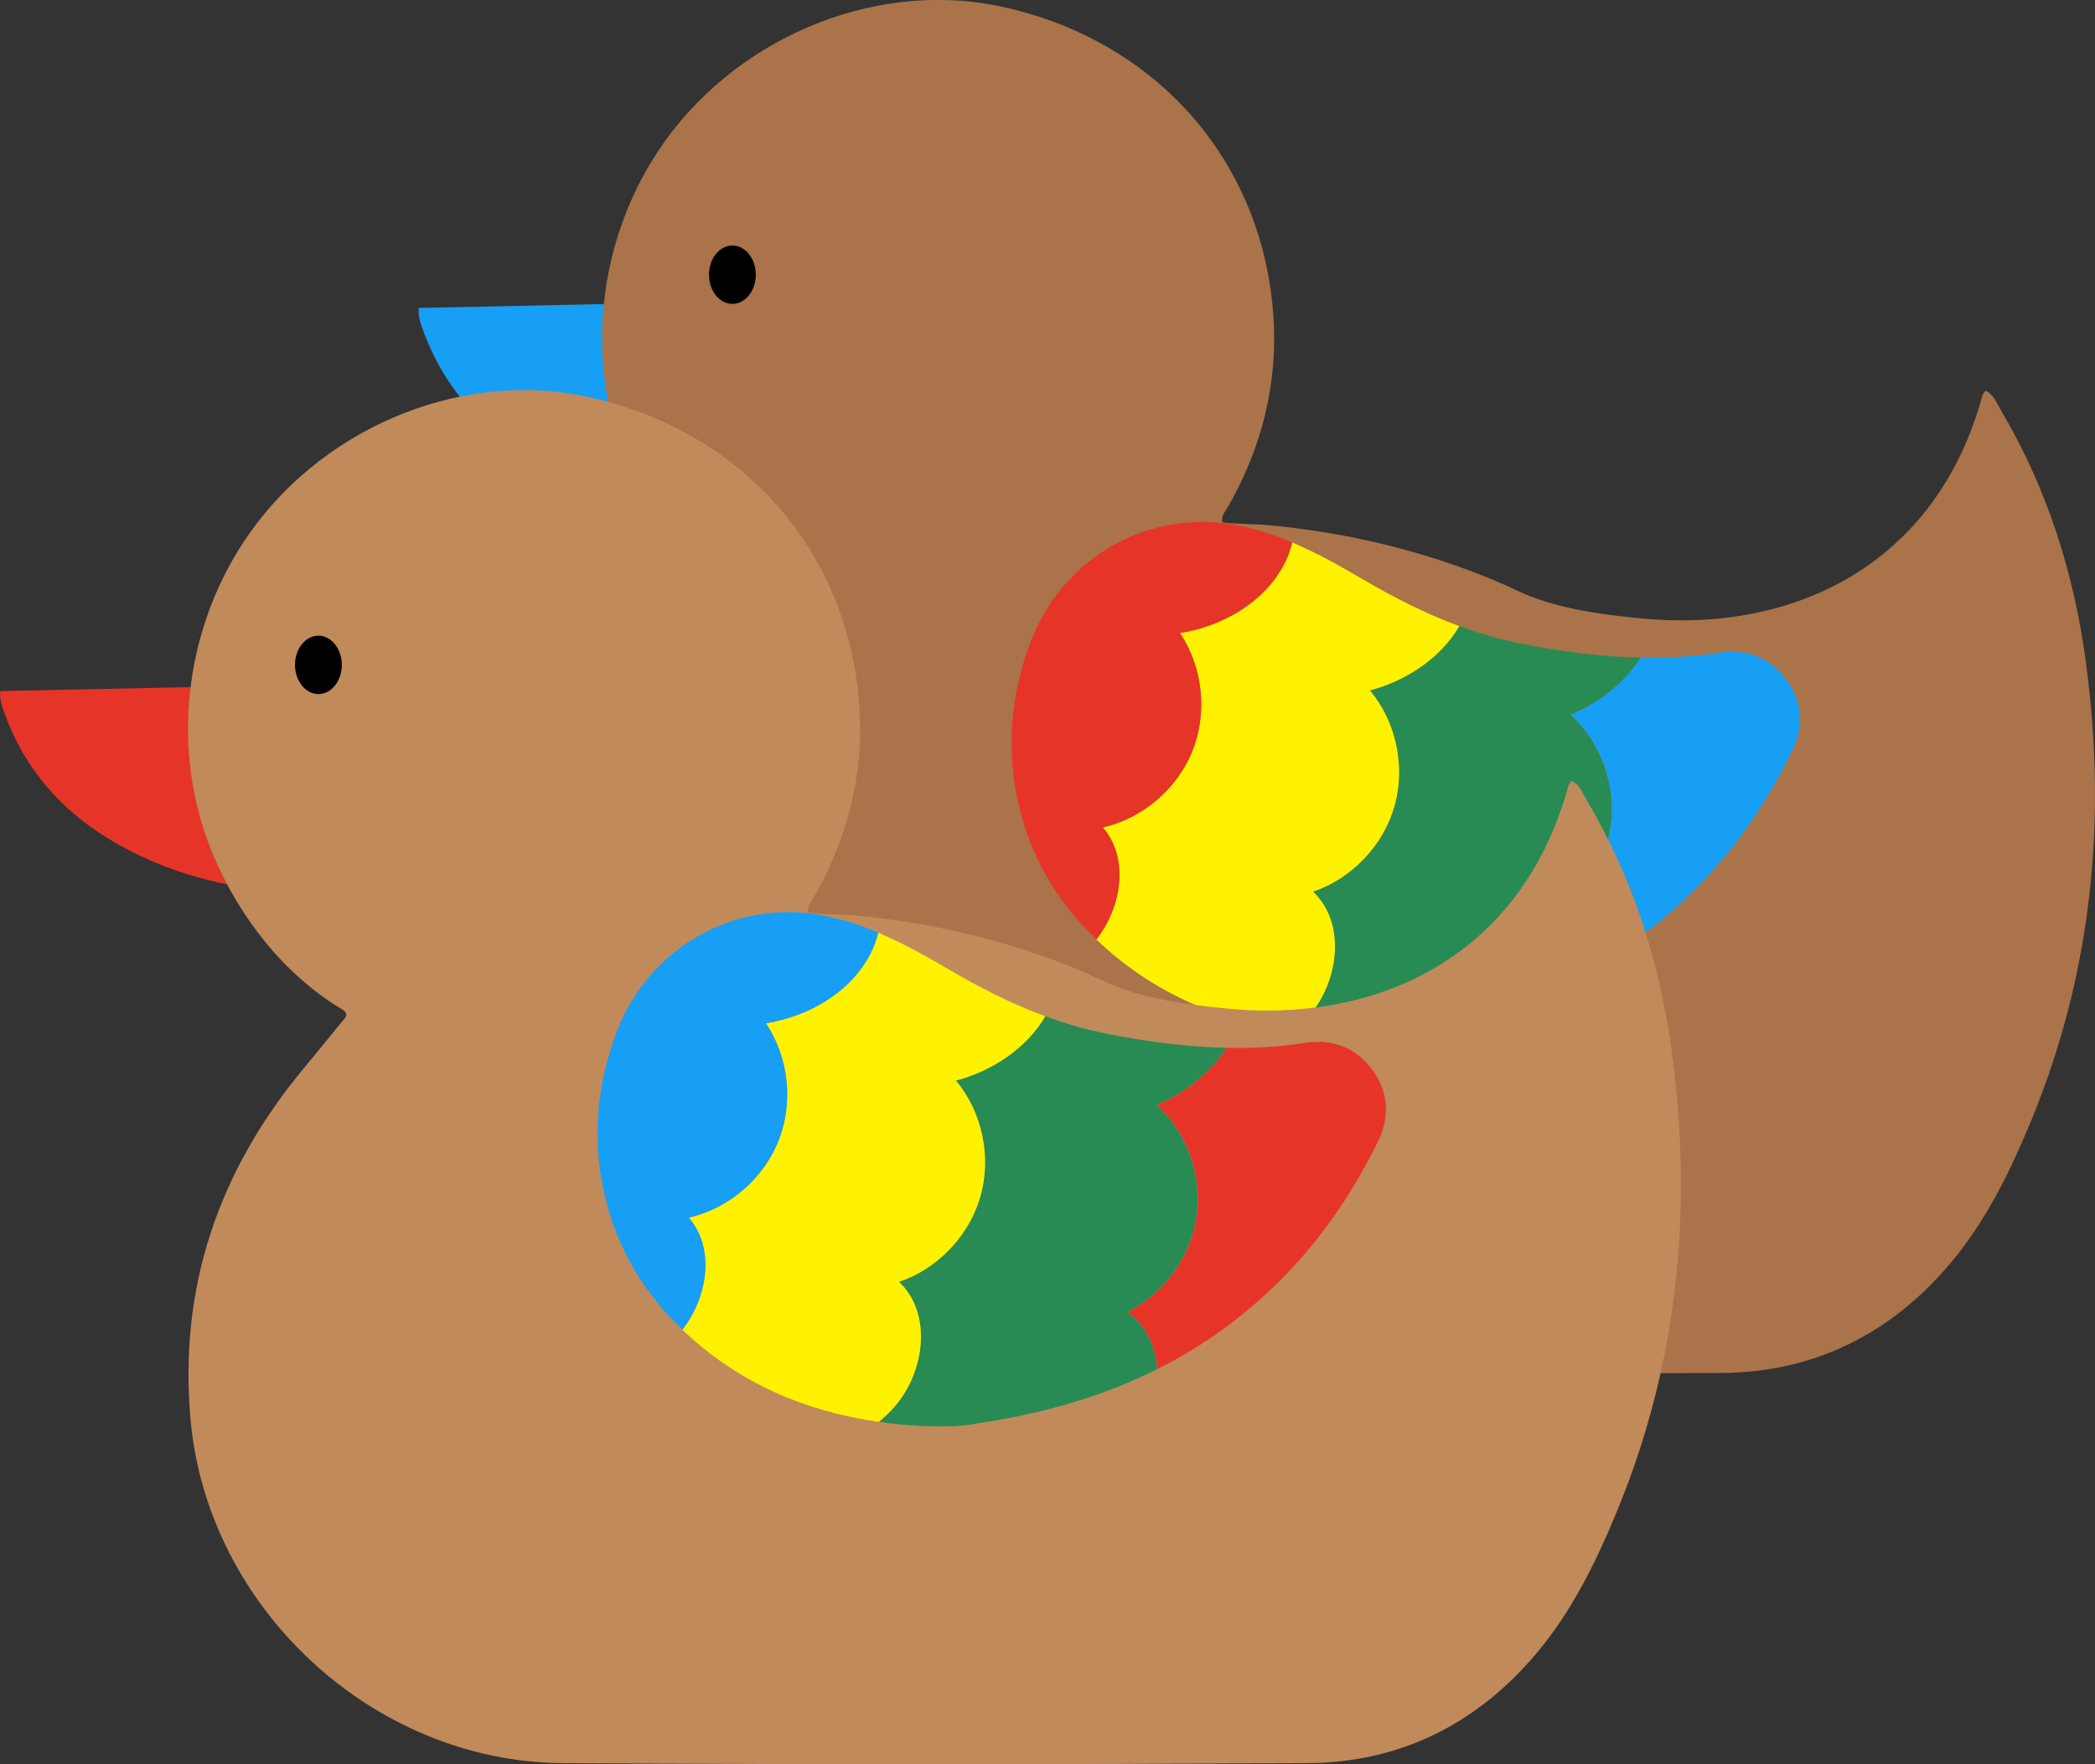
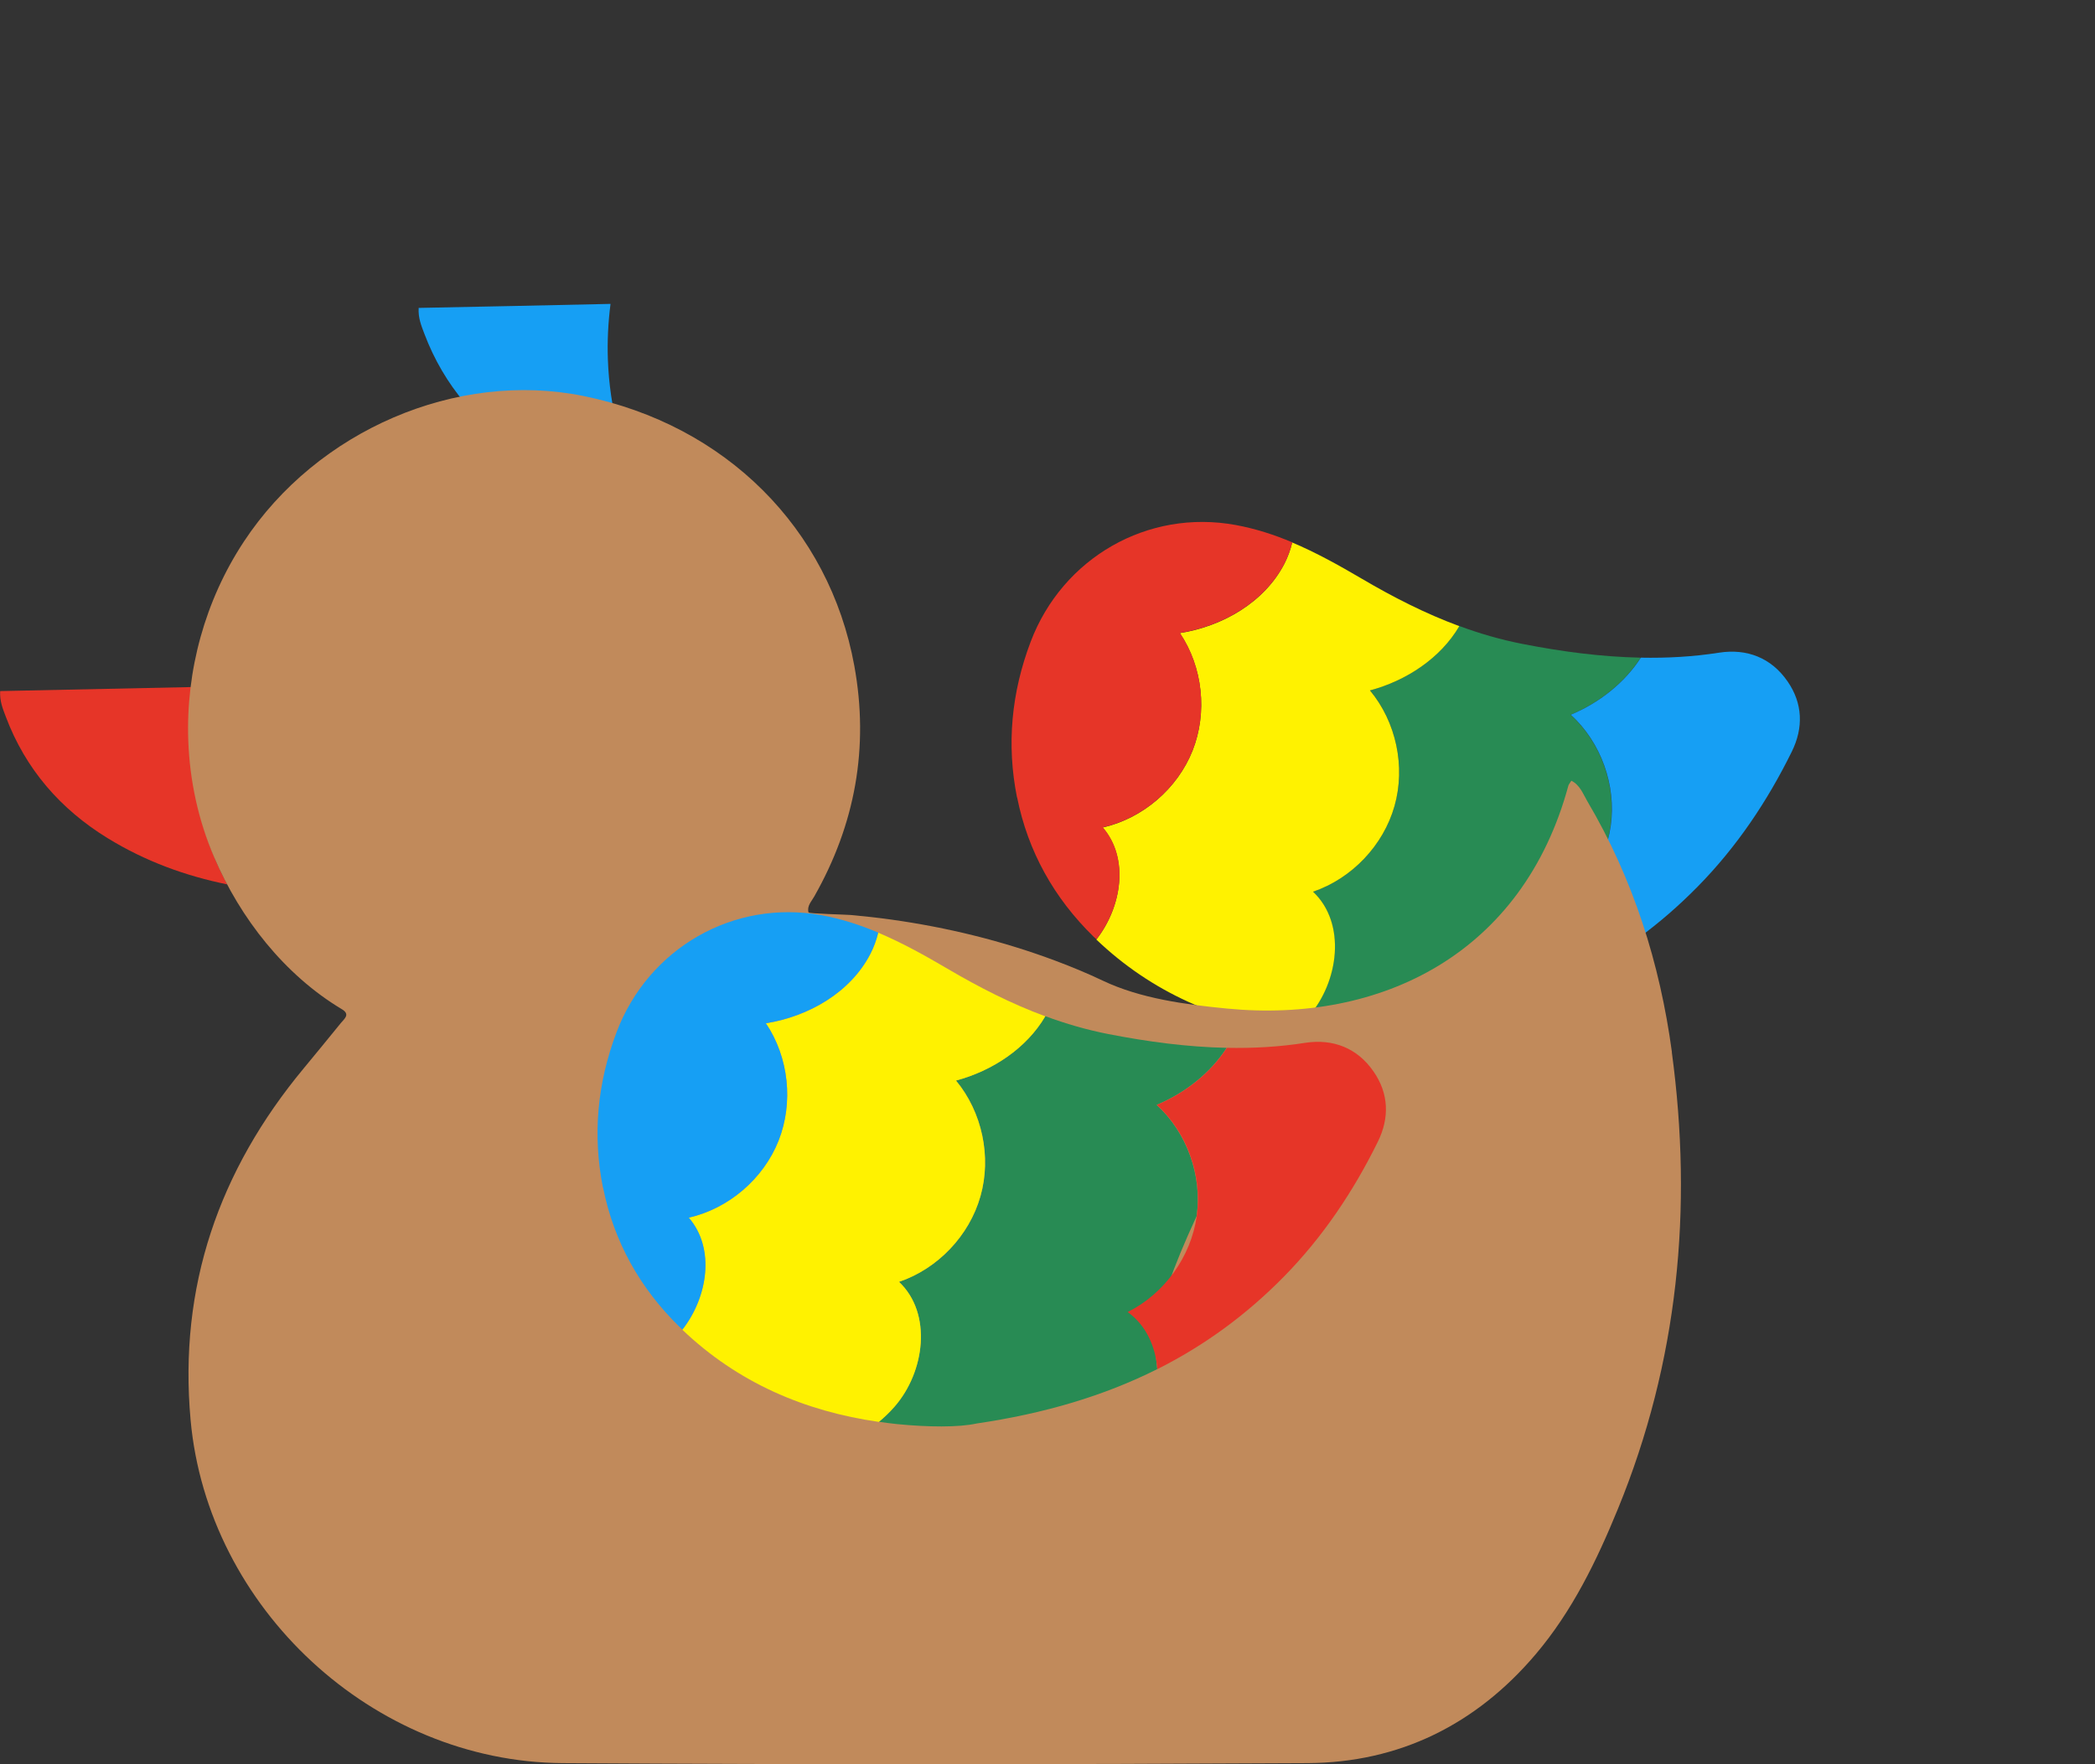
<svg xmlns="http://www.w3.org/2000/svg" width="38" height="32" viewBox="0 0 38 32" fill="none">
  <rect x="0" y="0" width="38" height="32" fill="#333333" stroke="none" />
  <g clip-path="url(#clip0_78_491)">
    <path d="M11.216 7.824C11.216 7.824 11.215 7.82 11.215 7.819C11.215 7.816 11.215 7.814 11.213 7.811C11.104 7.388 11.041 6.955 11.026 6.521C11.014 6.184 11.031 5.847 11.074 5.512C9.344 5.55 9.337 5.55 7.594 5.585C7.583 5.77 7.644 5.911 7.697 6.053C8.055 7.001 8.687 7.727 9.545 8.254C10.23 8.675 10.956 8.938 11.711 9.091C11.633 8.941 11.561 8.79 11.495 8.638C11.382 8.374 11.29 8.101 11.217 7.825L11.216 7.824Z" fill="#169FF4" />
-     <path d="M37.835 12.007C37.618 10.397 37.133 8.862 36.3 7.453C36.223 7.321 36.168 7.162 36.012 7.084C35.983 7.13 35.966 7.149 35.959 7.169C35.135 10.216 32.568 11.491 29.759 11.216C29.012 11.143 28.198 11.036 27.514 10.71C27.235 10.578 26.948 10.46 26.659 10.351C25.696 9.99 24.69 9.744 23.671 9.602C23.427 9.568 23.182 9.541 22.936 9.519C22.864 9.512 22.181 9.496 22.174 9.472C22.144 9.353 22.229 9.275 22.279 9.184C23.022 7.876 23.276 6.483 23.006 5C22.551 2.504 20.667 0.629 18.094 0.106C15.795 -0.361 13.263 0.729 11.934 2.746C11.228 3.815 10.88 5.09 10.925 6.356C10.951 7.078 11.104 7.798 11.394 8.472C11.867 9.578 12.67 10.606 13.712 11.229C13.87 11.323 13.752 11.405 13.691 11.481C13.468 11.756 13.243 12.03 13.018 12.302C11.481 14.154 10.748 16.263 10.966 18.679C11.276 22.088 14.273 24.882 17.719 24.903C22.222 24.931 26.726 24.928 31.228 24.903C32.893 24.894 34.286 24.202 35.366 22.927C36.028 22.145 36.471 21.231 36.856 20.293C37.951 17.624 38.218 14.848 37.834 12.007H37.835Z" fill="#AA7349" />
-     <path d="M13.284 5.512C13.519 5.512 13.709 5.275 13.709 4.983C13.709 4.691 13.519 4.453 13.284 4.453C13.05 4.453 12.86 4.691 12.86 4.983C12.86 5.275 13.05 5.512 13.284 5.512Z" fill="black" />
    <path d="M23.817 16.172C24.522 15.935 25.092 15.334 25.294 14.618C25.496 13.903 25.325 13.092 24.849 12.522C25.509 12.347 26.129 11.938 26.47 11.355C26.84 11.492 27.219 11.602 27.612 11.679C28.325 11.819 29.04 11.914 29.759 11.929C29.463 12.389 29 12.75 28.489 12.964C29.037 13.465 29.317 14.246 29.213 14.981C29.11 15.717 28.626 16.389 27.96 16.721C28.297 16.961 28.468 17.346 28.498 17.757C27.53 18.244 26.446 18.562 25.222 18.743C24.897 18.815 24.336 18.809 23.781 18.753C23.67 18.742 23.56 18.728 23.45 18.712C23.55 18.628 23.646 18.537 23.734 18.436C24.283 17.807 24.422 16.746 23.814 16.172H23.817Z" fill="#288B54" />
    <path d="M27.962 16.721C28.628 16.39 29.111 15.717 29.216 14.981C29.32 14.244 29.04 13.465 28.492 12.964C29.003 12.75 29.466 12.389 29.762 11.929C30.234 11.938 30.708 11.913 31.184 11.838C31.687 11.761 32.127 11.931 32.422 12.357C32.699 12.755 32.715 13.199 32.5 13.634C32.056 14.535 31.501 15.362 30.795 16.08C30.108 16.779 29.349 17.332 28.501 17.757C28.469 17.346 28.298 16.961 27.962 16.721Z" fill="#169FF4" />
    <path d="M20.002 15.01C20.727 14.845 21.356 14.307 21.631 13.615C21.905 12.924 21.816 12.101 21.401 11.484C22.178 11.361 22.936 10.924 23.297 10.225C23.359 10.103 23.406 9.974 23.439 9.84C23.873 10.023 24.287 10.254 24.696 10.494C25.267 10.83 25.854 11.13 26.47 11.357C26.129 11.939 25.509 12.347 24.849 12.523C25.325 13.095 25.497 13.905 25.294 14.62C25.092 15.335 24.52 15.935 23.817 16.174C24.425 16.747 24.286 17.809 23.736 18.438C23.649 18.538 23.553 18.629 23.452 18.714C22.103 18.521 20.893 18.002 19.886 17.042C20.347 16.451 20.484 15.571 20.001 15.011L20.002 15.01Z" fill="#FFF200" />
    <path d="M18.447 14.465C18.255 13.505 18.345 12.563 18.695 11.639C19.273 10.118 20.817 9.229 22.415 9.523C22.773 9.589 23.113 9.699 23.44 9.837C23.407 9.971 23.361 10.1 23.298 10.222C22.937 10.921 22.18 11.358 21.402 11.481C21.818 12.098 21.905 12.921 21.632 13.613C21.357 14.304 20.728 14.843 20.004 15.007C20.487 15.566 20.349 16.447 19.888 17.038C19.871 17.02 19.852 17.006 19.835 16.989C19.119 16.289 18.645 15.444 18.449 14.463L18.447 14.465Z" fill="#E63528" />
    <path d="M3.625 14.774C3.625 14.774 3.624 14.77 3.624 14.768C3.624 14.766 3.624 14.763 3.622 14.761C3.514 14.337 3.45 13.905 3.435 13.471C3.423 13.133 3.441 12.796 3.483 12.462C1.753 12.499 1.746 12.499 0.003 12.535C-0.008 12.72 0.053 12.86 0.106 13.002C0.464 13.951 1.096 14.677 1.954 15.204C2.639 15.624 3.365 15.887 4.12 16.041C4.042 15.891 3.97 15.74 3.904 15.587C3.791 15.323 3.699 15.051 3.626 14.775L3.625 14.774Z" fill="#E63528" />
    <path d="M30.326 19.084C30.108 17.474 29.624 15.939 28.79 14.53C28.713 14.398 28.658 14.239 28.502 14.161C28.473 14.207 28.456 14.226 28.449 14.246C27.625 17.293 25.058 18.568 22.249 18.293C21.502 18.22 20.689 18.113 20.004 17.788C19.725 17.655 19.439 17.537 19.149 17.428C18.186 17.067 17.18 16.821 16.161 16.679C15.917 16.645 15.672 16.618 15.426 16.596C15.354 16.589 14.671 16.573 14.665 16.549C14.634 16.43 14.719 16.352 14.769 16.261C15.512 14.953 15.766 13.559 15.496 12.077C15.041 9.581 13.157 7.706 10.584 7.183C8.285 6.716 5.753 7.806 4.424 9.823C3.718 10.892 3.37 12.168 3.415 13.434C3.441 14.155 3.595 14.875 3.884 15.549C4.357 16.655 5.16 17.683 6.202 18.306C6.36 18.401 6.242 18.482 6.181 18.558C5.958 18.833 5.733 19.107 5.508 19.379C3.971 21.231 3.238 23.34 3.457 25.756C3.766 29.165 6.763 31.959 10.209 31.98C14.712 32.008 19.216 32.005 23.718 31.98C25.383 31.971 26.776 31.279 27.856 30.004C28.518 29.223 28.962 28.308 29.346 27.37C30.441 24.701 30.708 21.925 30.324 19.084H30.326Z" fill="#C18A5B" />
-     <path d="M5.776 12.589C6.01 12.589 6.2 12.352 6.2 12.06C6.2 11.768 6.01 11.53 5.776 11.53C5.541 11.53 5.351 11.768 5.351 12.06C5.351 12.352 5.541 12.589 5.776 12.589Z" fill="black" />
-     <path d="M16.308 23.25C17.013 23.012 17.584 22.411 17.785 21.695C17.987 20.98 17.816 20.169 17.341 19.599C18 19.424 18.62 19.015 18.961 18.432C19.331 18.569 19.71 18.679 20.103 18.756C20.816 18.895 21.531 18.991 22.25 19.006C21.954 19.466 21.491 19.827 20.98 20.041C21.528 20.542 21.808 21.323 21.705 22.058C21.601 22.794 21.117 23.466 20.451 23.798C20.788 24.038 20.959 24.423 20.99 24.834C20.021 25.321 18.937 25.64 17.714 25.82C17.389 25.892 16.827 25.886 16.273 25.831C16.161 25.819 16.051 25.805 15.941 25.789C16.042 25.704 16.137 25.614 16.225 25.513C16.774 24.884 16.913 23.823 16.306 23.25H16.308Z" fill="#288B54" />
+     <path d="M16.308 23.25C17.013 23.012 17.584 22.411 17.785 21.695C17.987 20.98 17.816 20.169 17.341 19.599C18 19.424 18.62 19.015 18.961 18.432C19.331 18.569 19.71 18.679 20.103 18.756C20.816 18.895 21.531 18.991 22.25 19.006C21.954 19.466 21.491 19.827 20.98 20.041C21.528 20.542 21.808 21.323 21.705 22.058C20.788 24.038 20.959 24.423 20.99 24.834C20.021 25.321 18.937 25.64 17.714 25.82C17.389 25.892 16.827 25.886 16.273 25.831C16.161 25.819 16.051 25.805 15.941 25.789C16.042 25.704 16.137 25.614 16.225 25.513C16.774 24.884 16.913 23.823 16.306 23.25H16.308Z" fill="#288B54" />
    <path d="M20.454 23.798C21.12 23.467 21.603 22.794 21.707 22.058C21.811 21.321 21.531 20.542 20.983 20.041C21.494 19.827 21.957 19.466 22.253 19.006C22.725 19.015 23.199 18.99 23.675 18.915C24.178 18.838 24.619 19.008 24.913 19.434C25.191 19.832 25.206 20.276 24.991 20.711C24.547 21.612 23.992 22.439 23.287 23.157C22.599 23.856 21.84 24.409 20.992 24.834C20.96 24.423 20.789 24.038 20.454 23.798Z" fill="#E63528" />
    <path d="M12.492 22.087C13.217 21.922 13.846 21.384 14.12 20.692C14.395 20.001 14.306 19.178 13.891 18.561C14.668 18.438 15.426 18.001 15.787 17.302C15.849 17.18 15.896 17.051 15.929 16.917C16.363 17.1 16.777 17.331 17.186 17.571C17.757 17.907 18.344 18.207 18.96 18.434C18.619 19.016 17.999 19.424 17.34 19.6C17.814 20.172 17.987 20.982 17.784 21.697C17.582 22.412 17.01 23.012 16.307 23.251C16.915 23.824 16.776 24.886 16.226 25.515C16.139 25.616 16.043 25.706 15.942 25.791C14.593 25.598 13.383 25.079 12.376 24.119C12.837 23.528 12.974 22.648 12.491 22.088L12.492 22.087Z" fill="#FFF200" />
    <path d="M10.937 21.543C10.745 20.584 10.835 19.641 11.185 18.718C11.763 17.197 13.307 16.308 14.905 16.601C15.263 16.667 15.603 16.778 15.93 16.916C15.897 17.05 15.851 17.178 15.788 17.3C15.427 18 14.67 18.436 13.892 18.56C14.308 19.177 14.395 20 14.122 20.691C13.847 21.382 13.218 21.921 12.494 22.086C12.977 22.644 12.839 23.526 12.378 24.116C12.361 24.099 12.342 24.084 12.325 24.067C11.609 23.368 11.135 22.522 10.939 21.542L10.937 21.543Z" fill="#169FF4" />
  </g>
  <defs>
    <clipPath id="clip0_78_491">
      <rect width="38" height="32" fill="white" />
    </clipPath>
  </defs>
</svg>